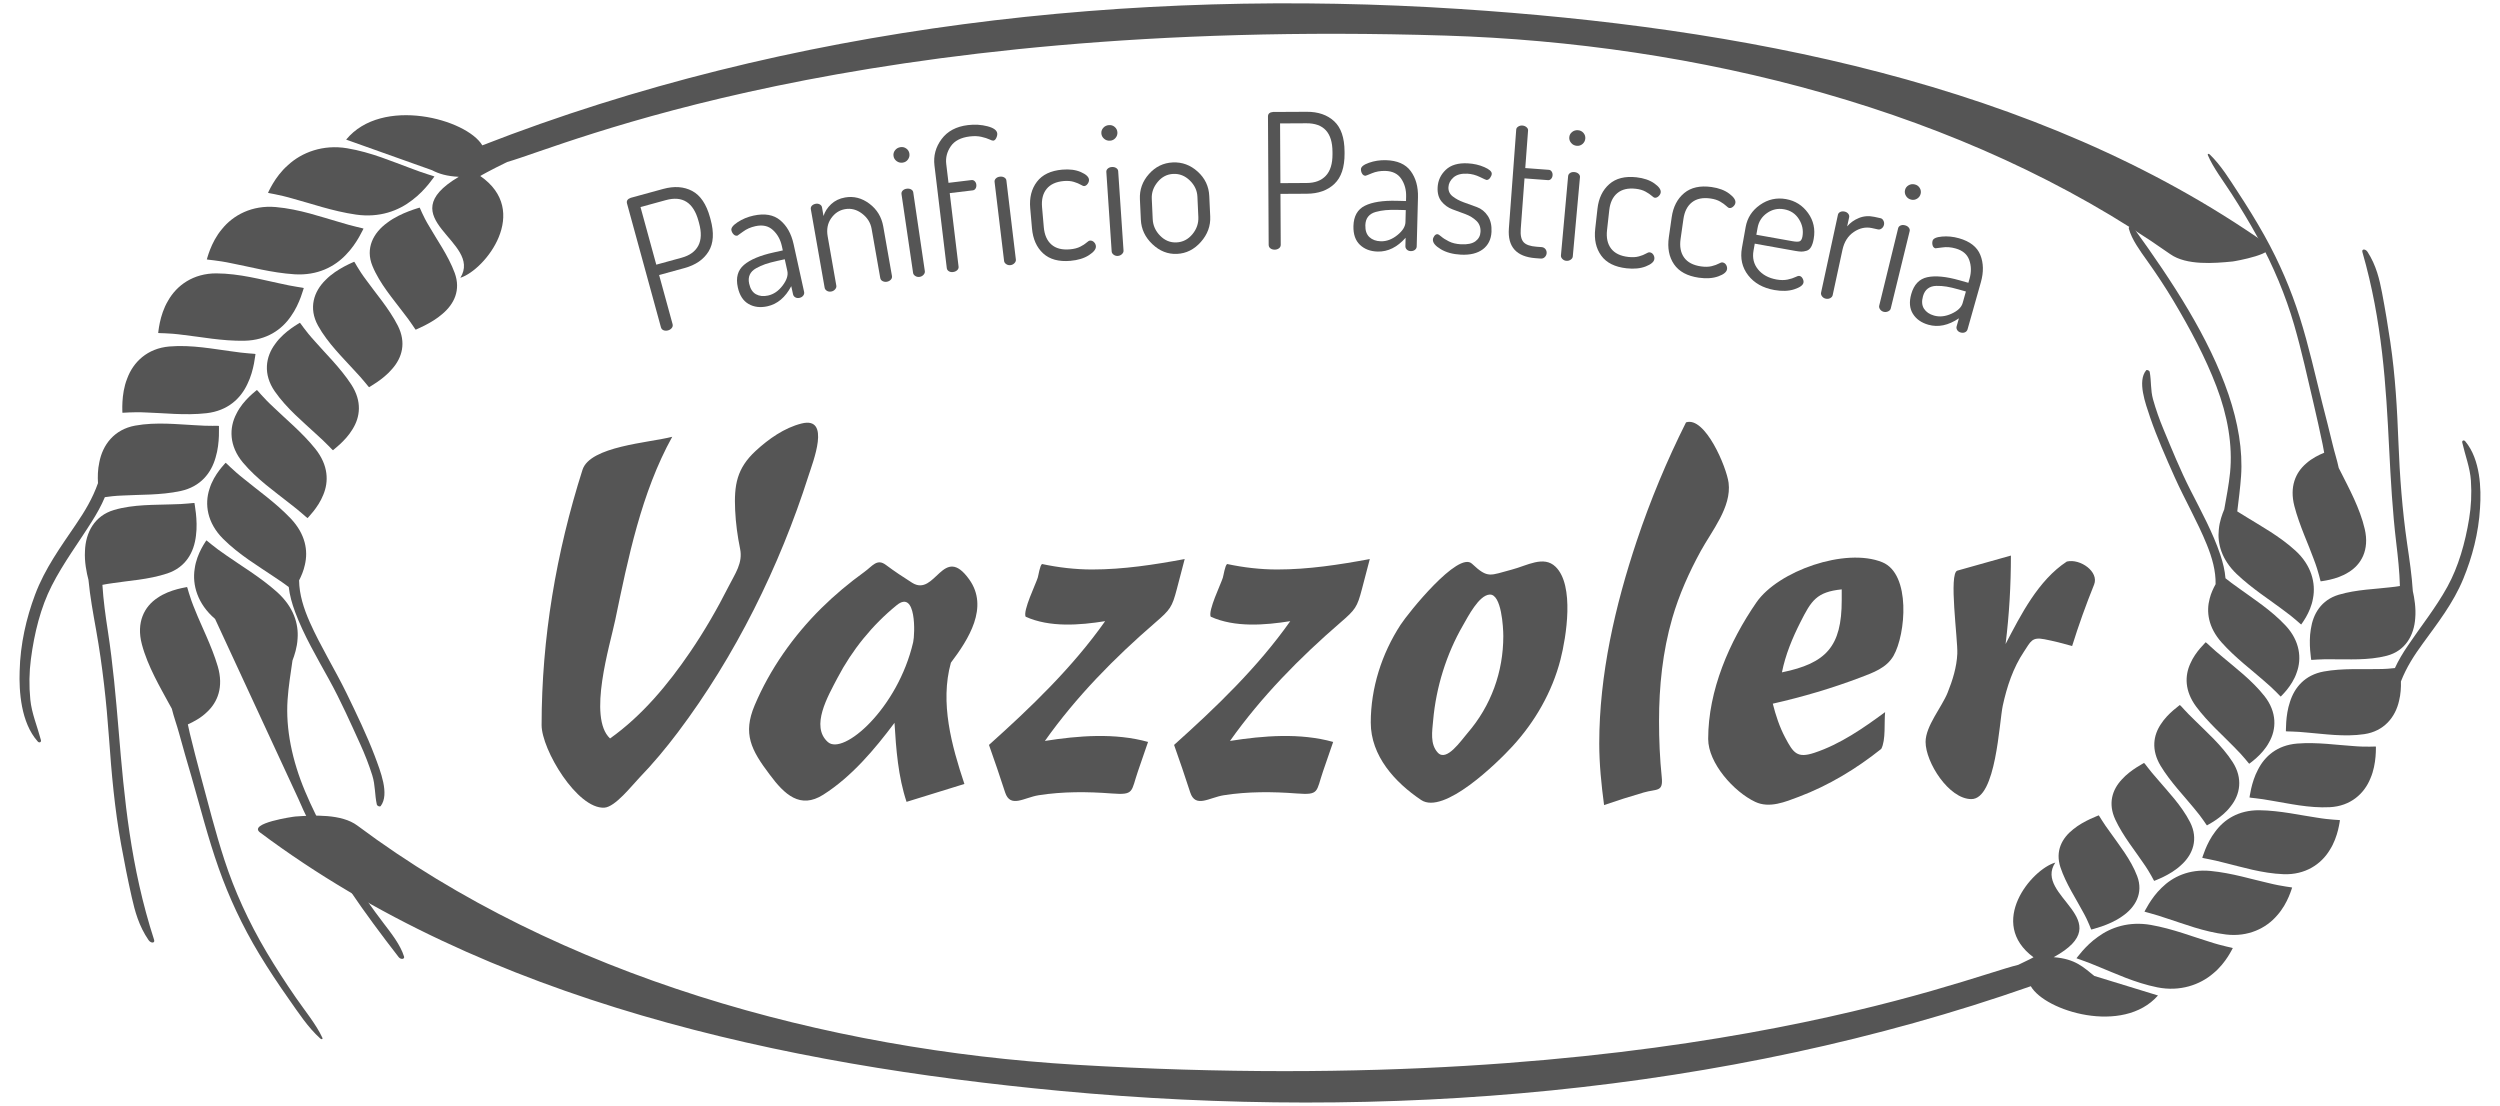
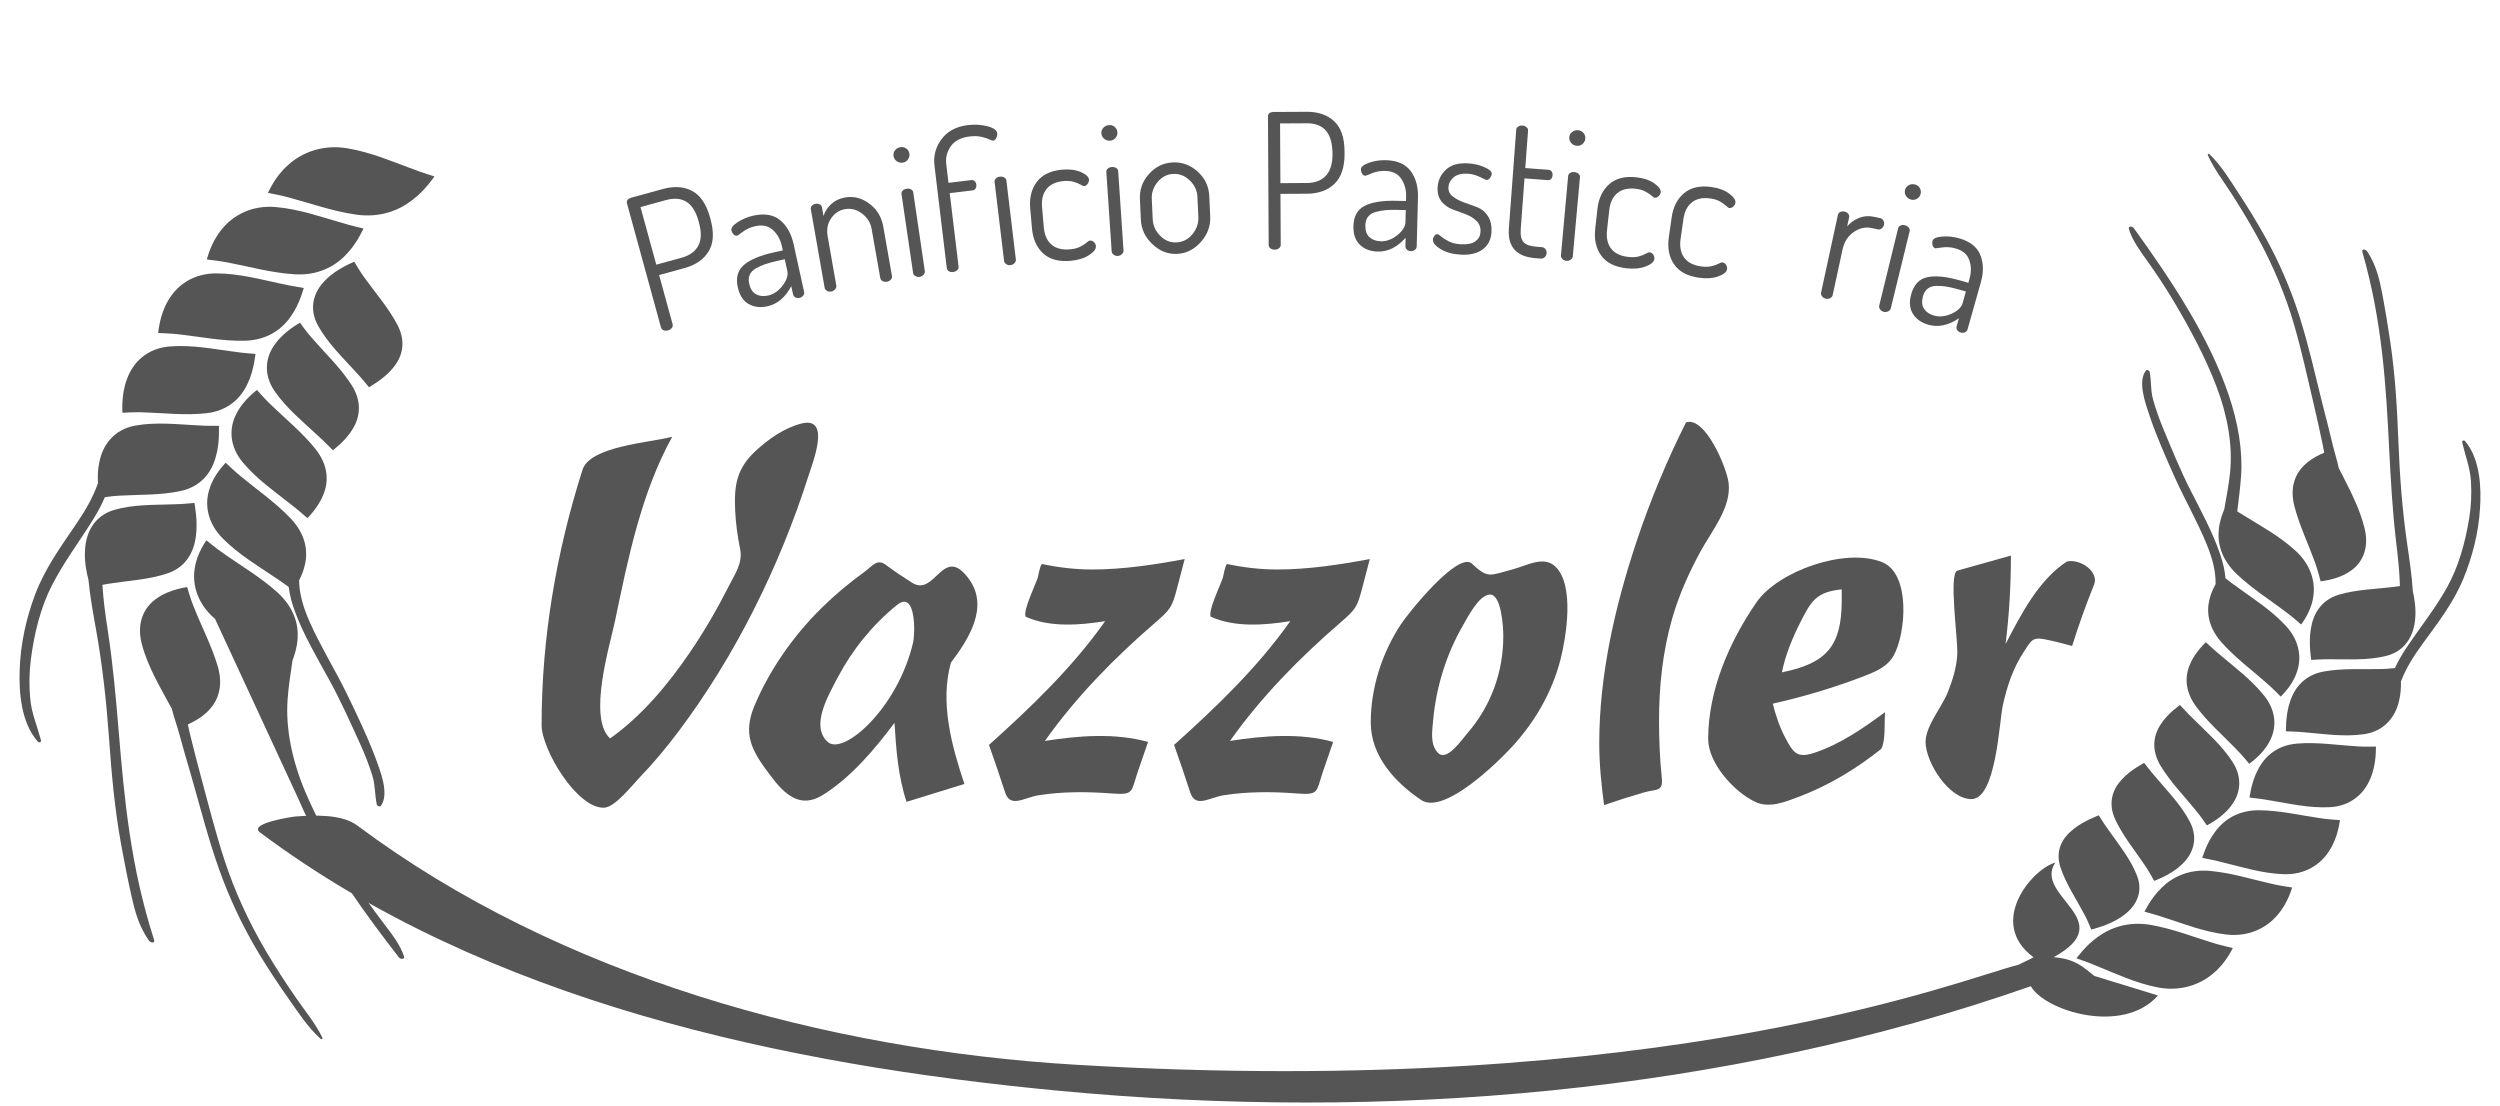
<svg xmlns="http://www.w3.org/2000/svg" width="529" height="234" xml:space="preserve" overflow="hidden">
  <g transform="translate(-375 -243)">
    <path d="M0 0 5.37 1.474C7.062 1.936 8.232 2.781 8.885 4.006 9.537 5.234 9.594 6.832 9.052 8.806L8.926 9.267C7.858 13.163 5.557 14.627 2.028 13.659L-3.339 12.189ZM0.984-13.246-6.191 12.934C-6.347 13.498-6.083 13.902-5.403 14.145L1.459 16.025C3.797 16.666 5.841 16.524 7.592 15.599 9.341 14.672 10.604 12.8 11.377 9.982L11.482 9.596C12.255 6.777 12.119 4.514 11.076 2.808 10.035 1.104 8.332-0.072 5.97-0.719L0.6-2.193 3.447-12.571C3.53-12.879 3.472-13.157 3.273-13.406 3.073-13.651 2.812-13.818 2.49-13.908 2.141-14.004 1.825-13.993 1.539-13.878 1.254-13.767 1.07-13.554 0.984-13.246" fill="#555555" transform="matrix(1 0 0 -1 513.869 299.004)" />
    <path d="M0 0C0.241-1.09 0.722-1.836 1.442-2.235 2.162-2.634 3.014-2.724 3.996-2.507 5.181-2.246 6.207-1.546 7.075-0.401 7.945 0.742 8.28 1.769 8.079 2.678L7.531 5.171 5.946 4.82C4.937 4.597 4.098 4.371 3.423 4.142 2.747 3.91 2.093 3.616 1.459 3.259 0.827 2.903 0.383 2.453 0.133 1.907-0.117 1.362-0.162 0.726 0 0M-2.403-0.775C-2.853 1.268-2.418 2.851-1.096 3.978 0.229 5.101 2.323 5.982 5.193 6.613L7.119 7.041 6.919 7.954C6.609 9.355 5.977 10.49 5.017 11.36 4.061 12.235 2.828 12.502 1.317 12.168 0.309 11.947-0.563 11.562-1.299 11.01-2.036 10.462-2.43 10.181-2.478 10.169-2.78 10.104-3.052 10.192-3.29 10.432-3.527 10.675-3.684 10.964-3.757 11.295-3.865 11.787-3.424 12.361-2.434 13.016-1.442 13.67-0.332 14.132 0.904 14.402 3.27 14.924 5.158 14.598 6.564 13.426 7.971 12.253 8.914 10.576 9.395 8.399L11.625-1.727C11.687-2.012 11.626-2.277 11.442-2.519 11.26-2.764 10.992-2.926 10.641-3.004 10.312-3.076 10.019-3.037 9.763-2.889 9.505-2.744 9.347-2.527 9.283-2.241L8.906-0.527C7.658-2.899 5.978-4.317 3.865-4.783 2.354-5.115 1.024-4.954-0.125-4.294-1.273-3.635-2.032-2.462-2.403-0.775" fill="#555555" transform="matrix(1 0 0 -1 533.523 303.028)" />
    <path d="M0 0-2.921 16.608C-2.97 16.896-2.897 17.145-2.699 17.354-2.5 17.563-2.224 17.7-1.865 17.764-1.562 17.817-1.281 17.771-1.021 17.625-0.756 17.48-0.604 17.275-0.557 17.009L-0.234 15.177C0.048 16.101 0.582 16.933 1.369 17.675 2.154 18.412 3.141 18.889 4.336 19.099 6.165 19.419 7.878 18.978 9.477 17.777 11.076 16.574 12.051 14.964 12.406 12.948L14.242 2.503C14.3 2.192 14.216 1.919 13.993 1.691 13.771 1.462 13.495 1.319 13.165 1.262 12.862 1.209 12.565 1.25 12.28 1.389 11.995 1.527 11.823 1.751 11.767 2.066L9.935 12.486C9.709 13.764 9.039 14.831 7.921 15.683 6.8 16.538 5.595 16.851 4.301 16.622 3.108 16.413 2.134 15.768 1.381 14.698 0.626 13.622 0.381 12.341 0.646 10.851L2.474 0.433C2.522 0.172 2.437-0.085 2.22-0.338 2.001-0.594 1.728-0.748 1.397-0.806 1.041-0.868 0.732-0.816 0.465-0.647 0.201-0.478 0.045-0.262 0 0" fill="#555555" transform="matrix(1 0 0 -1 549.493 303.881)" />
    <path d="M0 0-2.453 16.682C-2.491 16.944-2.411 17.185-2.208 17.404-2.004 17.619-1.724 17.757-1.366 17.809-1.013 17.861-0.696 17.815-0.426 17.666-0.16 17.515-0.004 17.311 0.033 17.048L2.487 0.365C2.524 0.101 2.431-0.153 2.209-0.402 1.985-0.651 1.703-0.796 1.374-0.847 1.043-0.896 0.74-0.832 0.469-0.659 0.194-0.483 0.037-0.265 0 0M-3.476 23.642C-3.856 23.922-4.078 24.287-4.142 24.733-4.21 25.181-4.099 25.587-3.815 25.95-3.531 26.317-3.145 26.532-2.662 26.606-2.201 26.673-1.791 26.572-1.423 26.302-1.058 26.034-0.843 25.675-0.778 25.229-0.712 24.782-0.814 24.371-1.085 23.994-1.358 23.62-1.719 23.399-2.18 23.331-2.664 23.259-3.097 23.364-3.476 23.642" fill="#555555" transform="matrix(1 0 0 -1 568.209 300.742)" />
    <path d="M0 0-2.014 16.741C-2.044 17.006-1.957 17.245-1.747 17.455-1.539 17.668-1.256 17.796-0.897 17.84-0.539 17.881-0.226 17.828 0.037 17.672 0.302 17.515 0.451 17.306 0.485 17.044L2.492 0.302C2.524 0.037 2.425-0.216 2.197-0.457 1.965-0.699 1.683-0.841 1.35-0.881 1.019-0.92 0.716-0.851 0.449-0.668 0.181-0.487 0.031-0.264 0 0M-12.128-1.493-14.735 20.215C-14.98 22.25-14.475 24.11-13.225 25.79-11.974 27.469-10.119 28.457-7.661 28.752-6.2 28.928-4.822 28.843-3.523 28.505-2.222 28.166-1.532 27.669-1.454 27.009-1.419 26.715-1.485 26.396-1.65 26.041-1.815 25.686-2.025 25.493-2.279 25.462-2.434 25.445-2.711 25.532-3.11 25.726-3.51 25.919-4.07 26.099-4.792 26.265-5.515 26.433-6.334 26.461-7.255 26.352-9.15 26.123-10.493 25.425-11.289 24.261-12.084 23.095-12.401 21.852-12.242 20.533L-11.763 16.535-6.886 17.122C-6.632 17.153-6.407 17.07-6.214 16.876-6.021 16.678-5.91 16.447-5.878 16.178-5.837 15.857-5.89 15.576-6.029 15.344-6.17 15.107-6.37 14.973-6.624 14.944L-11.504 14.358-9.632-1.198C-9.597-1.486-9.698-1.74-9.931-1.957-10.165-2.17-10.462-2.299-10.818-2.341-11.151-2.383-11.446-2.323-11.698-2.166-11.95-2.01-12.093-1.785-12.128-1.493" fill="#555555" transform="matrix(1 0 0 -1 587.466 298.223)" />
    <path d="M0 0-0.373 4.249C-0.567 6.472-0.096 8.333 1.043 9.834 2.178 11.335 3.966 12.191 6.406 12.404 7.947 12.54 9.263 12.368 10.351 11.89 11.444 11.41 12.011 10.879 12.063 10.299 12.089 10.008 11.998 9.71 11.79 9.415 11.582 9.115 11.338 8.954 11.058 8.93 10.902 8.915 10.655 9.01 10.315 9.215 9.971 9.42 9.494 9.618 8.886 9.809 8.272 10.003 7.555 10.063 6.733 9.994 5.087 9.849 3.878 9.291 3.093 8.32 2.311 7.352 1.992 6.062 2.133 4.456L2.502 0.23C2.643-1.405 3.186-2.63 4.125-3.45 5.063-4.27 6.364-4.607 8.037-4.458 8.907-4.384 9.634-4.195 10.219-3.898 10.799-3.602 11.24-3.317 11.541-3.044 11.841-2.772 12.08-2.626 12.26-2.61 12.594-2.579 12.882-2.692 13.121-2.934 13.365-3.179 13.499-3.462 13.526-3.779 13.579-4.391 13.093-5.024 12.063-5.688 11.035-6.354 9.723-6.753 8.131-6.893 5.667-7.107 3.745-6.581 2.365-5.316 0.988-4.05 0.198-2.278 0 0" fill="#555555" transform="matrix(1 0 0 -1 593.365 291.301)" />
    <path d="M0 0-1.129 16.827C-1.149 17.089-1.048 17.323-0.827 17.523-0.61 17.724-0.322 17.837 0.039 17.861 0.398 17.887 0.708 17.812 0.967 17.643 1.222 17.475 1.358 17.258 1.377 16.993L2.51 0.168C2.526-0.096 2.411-0.344 2.17-0.574 1.928-0.806 1.638-0.929 1.303-0.951 0.972-0.975 0.672-0.889 0.414-0.692 0.156-0.497 0.019-0.265 0 0M-1.603 23.843C-1.96 24.152-2.153 24.53-2.182 24.986-2.213 25.433-2.072 25.831-1.757 26.172-1.447 26.513-1.047 26.698-0.557 26.73-0.093 26.765 0.309 26.63 0.652 26.333 0.995 26.036 1.181 25.665 1.212 25.213 1.245 24.762 1.109 24.36 0.808 24.004 0.507 23.653 0.13 23.461-0.333 23.432-0.824 23.397-1.248 23.535-1.603 23.843" fill="#555555" transform="matrix(1 0 0 -1 610.229 296.202)" />
    <path d="M0 0C0.063-1.345 0.586-2.518 1.576-3.518 2.563-4.518 3.715-4.988 5.025-4.929 6.366-4.866 7.488-4.291 8.395-3.203 9.296-2.118 9.718-0.9 9.657 0.446L9.459 4.761C9.399 6.055 8.863 7.195 7.85 8.182 6.837 9.166 5.676 9.629 4.359 9.569 3.046 9.508 1.943 8.942 1.052 7.867 0.158 6.796-0.256 5.613-0.197 4.317ZM-2.508-0.126-2.709 4.215C-2.801 6.232-2.164 8.011-0.787 9.552 0.586 11.092 2.266 11.908 4.249 11.998 6.232 12.089 7.991 11.437 9.525 10.046 11.063 8.652 11.875 6.934 11.968 4.89L12.171 0.55C12.26-1.441 11.601-3.235 10.19-4.829 8.778-6.424 7.097-7.266 5.139-7.356 3.206-7.444 1.471-6.761-0.067-5.3-1.604-3.843-2.418-2.116-2.508-0.126" fill="#555555" transform="matrix(1 0 0 -1 618.913 289.367)" />
-     <path d="M0 0 5.568 0.032C7.319 0.04 8.67 0.551 9.618 1.568 10.568 2.583 11.036 4.114 11.023 6.159L11.02 6.637C11.002 10.677 9.16 12.689 5.499 12.667L-0.071 12.637ZM-2.482-13.048-2.63 14.097C-2.635 14.683-2.274 15.004-1.55 15.061L5.563 15.098C7.985 15.113 9.925 14.443 11.376 13.097 12.826 11.751 13.558 9.613 13.573 6.69L13.577 6.292C13.594 3.369 12.876 1.221 11.426-0.156 9.976-1.534 8.027-2.229 5.577-2.241L0.012-2.271 0.071-13.036C0.071-13.354-0.057-13.607-0.314-13.795-0.573-13.981-0.867-14.076-1.201-14.077-1.563-14.08-1.864-13.988-2.112-13.803-2.358-13.621-2.48-13.366-2.482-13.048" fill="#555555" transform="matrix(1 0 0 -1 645.933 281.753)" />
+     <path d="M0 0 5.568 0.032C7.319 0.04 8.67 0.551 9.618 1.568 10.568 2.583 11.036 4.114 11.023 6.159C11.002 10.677 9.16 12.689 5.499 12.667L-0.071 12.637ZM-2.482-13.048-2.63 14.097C-2.635 14.683-2.274 15.004-1.55 15.061L5.563 15.098C7.985 15.113 9.925 14.443 11.376 13.097 12.826 11.751 13.558 9.613 13.573 6.69L13.577 6.292C13.594 3.369 12.876 1.221 11.426-0.156 9.976-1.534 8.027-2.229 5.577-2.241L0.012-2.271 0.071-13.036C0.071-13.354-0.057-13.607-0.314-13.795-0.573-13.981-0.867-14.076-1.201-14.077-1.563-14.08-1.864-13.988-2.112-13.803-2.358-13.621-2.48-13.366-2.482-13.048" fill="#555555" transform="matrix(1 0 0 -1 645.933 281.753)" />
    <path d="M0 0C-0.028-1.117 0.258-1.957 0.863-2.516 1.469-3.077 2.273-3.371 3.279-3.396 4.488-3.427 5.656-2.993 6.773-2.092 7.893-1.19 8.464-0.273 8.488 0.658L8.554 3.206 6.933 3.246C5.9 3.274 5.029 3.257 4.318 3.194 3.607 3.134 2.903 3.005 2.197 2.812 1.501 2.618 0.963 2.286 0.587 1.816 0.213 1.349 0.023 0.743 0 0M-2.52-0.176C-2.466 1.913-1.659 3.346-0.105 4.121 1.449 4.896 3.695 5.246 6.631 5.171L8.604 5.119 8.628 6.057C8.665 7.489 8.324 8.745 7.604 9.818 6.884 10.896 5.749 11.454 4.205 11.493 3.174 11.518 2.233 11.353 1.389 10.998 0.541 10.643 0.088 10.465 0.036 10.468-0.269 10.474-0.511 10.625-0.686 10.918-0.859 11.211-0.94 11.525-0.929 11.864-0.917 12.369-0.351 12.822 0.767 13.217 1.887 13.613 3.077 13.796 4.34 13.764 6.762 13.7 8.516 12.93 9.6 11.454 10.685 9.975 11.196 8.12 11.137 5.89L10.868-4.47C10.863-4.763 10.739-5.006 10.502-5.199 10.265-5.392 9.964-5.484 9.606-5.476 9.269-5.466 8.995-5.359 8.782-5.157 8.568-4.949 8.465-4.701 8.475-4.41L8.519-2.656C6.738-4.656 4.768-5.628 2.602-5.573 1.054-5.532-0.194-5.055-1.153-4.139-2.109-3.223-2.563-1.905-2.52-0.176" fill="#555555" transform="matrix(1 0 0 -1 663.907 290.659)" />
    <path d="M0 0C0.015 0.265 0.118 0.526 0.31 0.783 0.505 1.039 0.719 1.16 0.949 1.148 1.13 1.14 1.406 0.971 1.776 0.646 2.144 0.32 2.684-0.02 3.389-0.377 4.09-0.731 4.946-0.933 5.95-0.988 7.315-1.057 8.332-0.844 9.005-0.349 9.676 0.149 10.031 0.81 10.072 1.634 10.124 2.588 9.837 3.369 9.21 3.972 8.58 4.579 7.809 5.05 6.902 5.388 5.99 5.725 5.07 6.066 4.147 6.408 3.221 6.752 2.45 7.303 1.831 8.066 1.213 8.83 0.936 9.823 0.999 11.043 1.073 12.504 1.646 13.744 2.721 14.767 3.792 15.79 5.347 16.249 7.381 16.142 8.641 16.078 9.81 15.811 10.882 15.342 11.955 14.875 12.478 14.402 12.452 13.923 12.44 13.658 12.32 13.372 12.101 13.064 11.876 12.758 11.623 12.61 11.341 12.623 11.265 12.627 10.795 12.839 9.941 13.256 9.086 13.671 8.206 13.904 7.303 13.952 6.018 14.017 5.038 13.755 4.359 13.165 3.684 12.574 3.327 11.888 3.287 11.11 3.246 10.303 3.546 9.648 4.189 9.146 4.833 8.644 5.609 8.226 6.523 7.894 7.436 7.563 8.363 7.23 9.299 6.889 10.239 6.548 11.011 5.926 11.609 5.031 12.205 4.134 12.469 3.002 12.4 1.634 12.316 0.04 11.702-1.185 10.564-2.046 9.419-2.904 7.871-3.282 5.912-3.181 4.218-3.093 2.797-2.707 1.655-2.021 0.519-1.338-0.033-0.663 0 0" fill="#555555" transform="matrix(1 0 0 -1 678.202 293.705)" />
    <path d="M0 0 1.552 20.919C1.57 21.186 1.716 21.4 1.985 21.568 2.255 21.733 2.546 21.806 2.853 21.78 3.19 21.757 3.476 21.642 3.721 21.439 3.964 21.235 4.077 21.002 4.06 20.737L3.468 12.782 8.443 12.412C8.7 12.394 8.903 12.271 9.054 12.041 9.206 11.812 9.271 11.552 9.245 11.253 9.226 10.958 9.123 10.707 8.941 10.505 8.757 10.299 8.537 10.208 8.28 10.228L3.306 10.598 2.511-0.125C2.413-1.417 2.614-2.334 3.101-2.887 3.587-3.438 4.503-3.763 5.841-3.862L6.917-3.942C7.251-3.968 7.52-4.103 7.722-4.352 7.922-4.604 8.013-4.892 7.989-5.219 7.963-5.549 7.833-5.83 7.596-6.059 7.356-6.291 7.073-6.392 6.74-6.368L5.66-6.288C1.595-5.986-0.29-3.89 0 0" fill="#555555" transform="matrix(1 0 0 -1 694.279 291.345)" />
    <path d="M0 0C-0.306 0.361-0.438 0.767-0.395 1.217-0.357 1.666-0.152 2.036 0.208 2.322 0.574 2.61 0.996 2.732 1.482 2.687 1.948 2.646 2.323 2.45 2.618 2.104 2.908 1.756 3.033 1.361 2.994 0.908 2.952 0.458 2.755 0.083 2.407-0.22 2.056-0.521 1.648-0.65 1.188-0.61 0.698-0.565 0.302-0.363 0 0M-2.16-23.801-0.639-7.009C-0.61-6.742-0.475-6.528-0.228-6.363 0.02-6.199 0.322-6.134 0.683-6.166 1.04-6.198 1.334-6.319 1.563-6.525 1.791-6.736 1.893-6.967 1.867-7.234L0.346-24.028C0.317-24.293 0.172-24.52-0.104-24.707-0.382-24.896-0.687-24.976-1.021-24.946-1.354-24.914-1.635-24.782-1.859-24.548-2.085-24.315-2.185-24.068-2.16-23.801" fill="#555555" transform="matrix(1 0 0 -1 707.455 273.245)" />
    <path d="M0 0 0.474 4.239C0.722 6.457 1.551 8.19 2.964 9.436 4.37 10.683 6.295 11.168 8.729 10.896 10.267 10.723 11.52 10.295 12.494 9.612 13.467 8.929 13.924 8.295 13.859 7.714 13.83 7.423 13.679 7.154 13.417 6.901 13.156 6.649 12.884 6.54 12.603 6.571 12.45 6.588 12.223 6.729 11.932 6.998 11.635 7.263 11.207 7.555 10.648 7.862 10.082 8.174 9.395 8.375 8.573 8.467 6.934 8.652 5.633 8.343 4.677 7.545 3.717 6.749 3.149 5.549 2.97 3.946L2.5-0.268C2.315-1.896 2.603-3.207 3.361-4.194 4.119-5.183 5.335-5.772 6.998-5.958 7.867-6.055 8.62-6.017 9.244-5.841 9.879-5.663 10.367-5.47 10.713-5.261 11.062-5.053 11.324-4.96 11.505-4.98 11.838-5.016 12.097-5.179 12.285-5.466 12.473-5.756 12.549-6.058 12.514-6.375 12.446-6.983 11.843-7.512 10.705-7.958 9.564-8.405 8.196-8.54 6.613-8.361 4.151-8.084 2.369-7.194 1.272-5.68 0.168-4.163-0.256-2.273 0 0" fill="#555555" transform="matrix(1 0 0 -1 712.55 291.411)" />
    <path d="M0 0 0.603 4.222C0.916 6.432 1.8 8.139 3.246 9.343 4.693 10.544 6.629 10.971 9.054 10.627 10.588 10.408 11.83 9.942 12.78 9.227 13.732 8.515 14.169 7.869 14.085 7.291 14.045 6.999 13.891 6.734 13.619 6.489 13.35 6.247 13.076 6.145 12.796 6.187 12.643 6.208 12.424 6.356 12.136 6.633 11.848 6.909 11.432 7.211 10.879 7.537 10.328 7.862 9.644 8.086 8.826 8.2 7.191 8.436 5.885 8.167 4.904 7.401 3.921 6.633 3.315 5.452 3.088 3.855L2.49-0.342C2.255-1.967 2.504-3.285 3.233-4.295 3.961-5.307 5.153-5.93 6.814-6.17 7.68-6.291 8.432-6.275 9.066-6.118 9.701-5.958 10.194-5.781 10.549-5.584 10.902-5.388 11.169-5.3 11.347-5.327 11.678-5.374 11.938-5.544 12.116-5.837 12.294-6.131 12.36-6.436 12.317-6.753 12.229-7.359 11.611-7.867 10.457-8.279 9.303-8.692 7.937-8.783 6.354-8.56 3.906-8.208 2.153-7.262 1.097-5.713 0.04-4.167-0.324-2.263 0 0" fill="#555555" transform="matrix(1 0 0 -1 728.125 293.202)" />
-     <path d="M0 0 7.614-1.359C8.377-1.497 8.897-1.505 9.18-1.381 9.464-1.256 9.657-0.92 9.757-0.377 9.988 0.927 9.738 2.149 9.014 3.297 8.292 4.448 7.246 5.143 5.876 5.388 4.556 5.625 3.35 5.358 2.254 4.588 1.164 3.819 0.498 2.78 0.268 1.482ZM-3.048-2.776-2.262 1.622C-1.912 3.583-0.897 5.147 0.779 6.32 2.455 7.492 4.295 7.899 6.3 7.54 8.228 7.195 9.773 6.216 10.94 4.603 12.104 2.99 12.502 1.161 12.137-0.883 12.008-1.612 11.82-2.185 11.575-2.6 11.333-3.014 11.011-3.279 10.61-3.394 10.207-3.515 9.851-3.57 9.538-3.568 9.226-3.564 8.799-3.516 8.268-3.423L-0.334-1.883-0.592-3.337C-0.872-4.881-0.554-6.211 0.359-7.332 1.272-8.455 2.578-9.167 4.279-9.473 5.139-9.626 5.918-9.629 6.613-9.485 7.306-9.339 7.849-9.163 8.236-8.965 8.628-8.764 8.925-8.68 9.127-8.717 9.405-8.768 9.629-8.951 9.795-9.261 9.962-9.576 10.022-9.863 9.975-10.124 9.879-10.675 9.23-11.145 8.033-11.541 6.837-11.932 5.424-11.984 3.804-11.695 1.393-11.264-0.45-10.225-1.73-8.577-3.004-6.934-3.446-4.998-3.048-2.776" fill="#555555" transform="matrix(1 0 0 -1 746.641 292.672)" />
    <path d="M0 0 3.567 16.482C3.62 16.74 3.783 16.936 4.046 17.069 4.311 17.201 4.623 17.23 4.973 17.155 5.302 17.084 5.561 16.932 5.746 16.699 5.932 16.466 5.998 16.217 5.941 15.953L5.521 14.02C6.166 14.788 6.993 15.381 8.005 15.795 9.016 16.209 10.102 16.29 11.263 16.04L12.585 15.752C12.838 15.7 13.037 15.531 13.187 15.249 13.34 14.969 13.378 14.671 13.312 14.354 13.24 14.035 13.079 13.778 12.828 13.587 12.573 13.394 12.324 13.324 12.071 13.376L10.747 13.663C9.439 13.945 8.164 13.672 6.931 12.84 5.696 12.008 4.897 10.753 4.528 9.067L2.455-0.534C2.399-0.792 2.227-1.001 1.945-1.158 1.662-1.311 1.341-1.353 0.988-1.276 0.66-1.204 0.401-1.04 0.205-0.779 0.013-0.521-0.055-0.258 0 0" fill="#555555" transform="matrix(1 0 0 -1 760.338 304.923)" />
    <path d="M0 0C-0.246 0.402-0.313 0.823-0.209 1.264-0.101 1.702 0.152 2.036 0.555 2.267 0.959 2.498 1.393 2.555 1.868 2.439 2.319 2.329 2.663 2.08 2.903 1.694 3.138 1.307 3.203 0.895 3.096 0.457 2.99 0.019 2.744-0.325 2.35-0.571 1.956-0.819 1.534-0.885 1.085-0.776 0.607-0.659 0.248-0.401 0 0M-5.673-23.215-1.667-6.834C-1.603-6.576-1.441-6.384-1.17-6.256-0.9-6.134-0.588-6.111-0.244-6.199 0.111-6.284 0.385-6.445 0.575-6.682 0.77-6.925 0.836-7.172 0.775-7.431L-3.23-23.81C-3.294-24.07-3.471-24.269-3.776-24.416-4.076-24.564-4.39-24.593-4.716-24.516-5.039-24.434-5.296-24.264-5.484-23.997-5.673-23.734-5.736-23.473-5.673-23.215" fill="#555555" transform="matrix(1 0 0 -1 778.312 284.466)" />
    <path d="M0 0C-0.306-1.076-0.233-1.957 0.213-2.65 0.663-3.342 1.366-3.827 2.337-4.099 3.502-4.428 4.739-4.297 6.046-3.7 7.351-3.104 8.131-2.358 8.388-1.461L9.079 0.995 7.517 1.437C6.525 1.718 5.68 1.915 4.973 2.032 4.269 2.148 3.556 2.197 2.827 2.184 2.096 2.165 1.495 1.979 1.02 1.618 0.538 1.256 0.198 0.715 0 0M-2.484 0.453C-1.915 2.467-0.782 3.656 0.915 4.021 2.612 4.388 4.874 4.171 7.702 3.373L9.601 2.835 9.858 3.74C10.248 5.118 10.225 6.416 9.793 7.637 9.361 8.859 8.404 9.68 6.911 10.1 5.922 10.38 4.969 10.453 4.064 10.315 3.153 10.181 2.676 10.12 2.623 10.134 2.325 10.217 2.129 10.424 2.036 10.749 1.94 11.073 1.939 11.402 2.03 11.729 2.169 12.216 2.827 12.511 4.01 12.618 5.189 12.727 6.39 12.607 7.608 12.265 9.939 11.605 11.448 10.427 12.131 8.728 12.815 7.027 12.854 5.106 12.246 2.958L9.428-7.018C9.347-7.299 9.17-7.501 8.895-7.633 8.616-7.761 8.299-7.776 7.954-7.677 7.629-7.585 7.393-7.413 7.238-7.163 7.078-6.91 7.041-6.645 7.121-6.364L7.6-4.677C5.378-6.178 3.23-6.631 1.144-6.041-0.346-5.621-1.438-4.848-2.137-3.725-2.839-2.602-2.957-1.209-2.484 0.453" fill="#555555" transform="matrix(1 0 0 -1 781.906 305.676)" />
    <path d="M0 0C0 18.366 3.09 36.516 8.652 54.003 10.24 59 22.721 59.719 27.643 60.994 21.106 49.203 18.299 35.299 15.578 22.22 14.485 16.972 9.701 1.582 14.485-2.841 21.271 1.98 26.758 8.59 31.415 15.422 34.447 19.869 37.147 24.538 39.574 29.334 40.936 32.034 42.619 34.275 42.002 37.291 41.452 39.984 41.08 42.716 40.954 45.462 40.71 50.781 41.294 54.311 45.314 58.024 48.03 60.53 51.371 62.898 55.016 63.805 61.275 65.364 57.402 55.65 56.474 52.737 50.371 33.579 40.967 14.546 28.847-1.523 26.302-4.897 23.592-8.148 20.657-11.188 19.109-12.791 15.574-17.359 13.269-17.486 7.54-17.796 0-5.205 0 0 0 0.314 4.185-9.256 0 0" fill="#555555" transform="matrix(1 0 0 -1 489.603 396.417)" />
    <path d="M0 0C0.397 1.706 0.696 11.228-3.474 7.842-8.633 3.653-12.934-1.664-16.011-7.547-18.053-11.45-21.777-17.811-18.049-21.122-14.775-24.031-3.265-14.053 0 0M-3.949-17.06C-8.163-22.68-13.036-28.478-19.04-32.277-23.893-35.351-27.217-32.255-30.369-27.993-34.306-22.791-36.074-19.356-33.545-13.361-30.302-5.679-25.332 1.357-19.418 7.211-16.595 10.004-13.534 12.553-10.315 14.882-8.596 16.121-7.66 17.765-5.785 16.367-3.986 15.025-2.118 13.778-0.218 12.581 4.728 9.468 6.332 21.031 11.871 13.277 16.056 7.416 11.741 0.631 7.986-4.332 5.631-12.82 8.138-21.865 10.842-29.992 6.761-31.258 2.683-32.519-1.399-33.779-3.173-28.429-3.615-22.652-3.949-17.06-3.949-17.06-3.542-23.893-3.949-17.06" fill="#555555" transform="matrix(1 0 0 -1 568.225 378.894)" />
    <path d="M0 0C8.874 7.949 17.689 16.411 24.582 26.187 19.201 25.331 12.854 24.819 7.754 27.133 7.16 28.424 9.891 34.004 10.321 35.392 10.481 35.902 10.766 37.933 11.221 38.281 14.707 37.54 18.267 37.122 21.83 37.122 28.409 37.122 34.962 38.131 41.414 39.331 40.858 37.206 40.301 35.082 39.746 32.956 38.746 29.146 38.367 28.631 35.193 25.888 26.545 18.427 18.45 10.183 11.832 0.844 18.88 1.959 26.706 2.584 33.661 0.632 32.952-1.431 32.239-3.495 31.531-5.556 30.02-9.941 30.804-10.641 25.951-10.272 20.806-9.879 15.634-9.847 10.521-10.646 7.447-11.128 4.524-13.442 3.418-10.051 2.318-6.685 1.192-3.331 0 0 11.627 10.412 1.429-3.997 0 0" fill="#555555" transform="matrix(1 0 0 -1 584.266 400.626)" />
    <path d="M0 0C8.875 7.949 17.689 16.411 24.585 26.187 19.201 25.332 12.855 24.817 7.752 27.133 7.16 28.424 9.893 34.004 10.321 35.392 10.481 35.902 10.766 37.933 11.22 38.281 14.706 37.54 18.263 37.122 21.83 37.122 28.406 37.122 34.959 38.131 41.414 39.331 40.86 37.206 40.304 35.082 39.746 32.956 38.747 29.144 38.372 28.631 35.193 25.888 26.547 18.427 18.451 10.183 11.832 0.844 18.88 1.959 26.707 2.584 33.663 0.632 32.95-1.431 32.238-3.495 31.531-5.556 30.018-9.943 30.804-10.641 25.954-10.272 20.805-9.879 15.635-9.847 10.524-10.646 7.447-11.128 4.526-13.442 3.416-10.051 2.319-6.685 1.192-3.331 0 0 11.629 10.412 1.429-3.997 0 0" fill="#555555" transform="matrix(1 0 0 -1 623.434 400.626)" />
    <path d="M0 0C0 1.781-0.374 8.959-2.905 8.786-5.194 8.626-7.483 4.09-8.54 2.259-12.046-3.804-14.232-10.837-14.843-17.811-15.053-20.161-15.531-22.849-13.868-24.658-12.016-26.671-8.985-22.159-7.559-20.507-2.592-14.758 0-7.583 0 0 0 3.685 0-10.301 0 0M-28.047-18.297C-28.047-10.974-25.726-3.751-21.753 2.371-20.114 4.901-9.538 18.056-6.636 15.319-3.195 12.076-2.816 12.87 1.801 14.068 5.026 14.907 8.54 17.114 11.056 14.672 15.1 10.749 13.332-0.177 12.093-4.99 10.336-11.825 6.717-18.104 1.969-23.29-1.327-26.888-12.61-37.893-17.391-34.68-22.931-30.957-28.047-25.36-28.047-18.297-28.047-5.149-28.047-24.713-28.047-18.297" fill="#555555" transform="matrix(1 0 0 -1 693.1 377.596)" />
    <path d="M0 0C0 14.535 3.353 29.124 7.934 42.844 10.803 51.441 14.301 59.833 18.36 67.934 22.404 69.277 26.954 58.437 27.37 55.137 28.017 50.013 23.815 44.977 21.471 40.702 18.997 36.176 16.895 31.475 15.454 26.51 13.412 19.444 12.651 12.069 12.651 4.732 12.651 0.764 12.819-3.203 13.226-7.156 13.557-10.355 12.18-9.573 9.42-10.376 6.6-11.195 3.799-12.084 1.02-13.041 0.446-8.718 0-4.364 0 0 0 17.247 0-4.103 0 0" fill="#555555" transform="matrix(1 0 0 -1 713.401 400.31)" />
    <path d="M0 0 0 2.313C-5.311 1.768-6.427-0.037-8.748-4.644-10.448-8.01-11.915-11.538-12.649-15.246-3.273-13.334 0-9.779 0 0 0 0.213 0-11.673 0 0M-28.257-29.34C-28.257-19.077-23.791-8.769-18.054-0.45-13.457 6.215 0.804 11.227 8.581 8.057 14.676 5.573 13.566-7.194 10.963-11.738 9.481-14.326 6.641-15.306 4.009-16.31-2.046-18.612-8.272-20.443-14.586-21.873-13.965-24.332-13.168-26.775-11.975-29.028-10.228-32.329-9.433-33.479-5.772-32.263-0.29-30.441 4.567-27.055 9.182-23.66 8.961-25.769 9.357-29.61 8.364-31.442 3.113-35.637-2.756-39.188-9.056-41.566-11.95-42.658-15.289-44.069-18.29-42.658-22.816-40.53-28.257-34.452-28.257-29.34-28.257-20.611-28.257-29.867-28.257-29.34" fill="#555555" transform="matrix(1 0 0 -1 764.708 370.024)" />
    <path d="M0 0C0-6.295-0.349-12.458-1.126-18.72 2.105-12.52 5.796-5.219 11.831-1.265 14.712-0.595 18.677-3.456 17.606-6.131 15.884-10.404 14.324-14.74 12.955-19.139 11.018-18.58 9.063-18.091 7.089-17.707 4.415-17.182 4.193-18.186 2.765-20.322 0.457-23.77-0.845-27.727-1.722-31.755-2.488-35.266-3.125-51.532-8.364-51.532-13.141-51.532-18.056-43.74-18.056-39.434-18.056-36.075-14.63-32.08-13.4-29.028-12.341-26.396-11.47-23.624-11.344-20.773-11.208-17.744-13.204-3.713-11.326-3.186-7.551-2.124-3.776-1.061 0 0 0-1.367 0 0 0 0" fill="#555555" transform="matrix(1 0 0 -1 800.509 360.557)" />
    <path d="M0 0C1.94-3.022 3.777-6.053 5.439-9.091 8.867-15.333 11.434-21.548 13.219-27.689 14.845-33.311 16.035-38.83 17.334-44.334 18.013-47.235 18.653-50.123 19.254-52.999 19.378-53.573 19.482-54.168 19.584-54.777 18.511-55.211 16.986-55.946 15.764-57.055 13.523-58.972 12.219-61.964 13.278-66.074 14.345-70.188 16.335-74.355 17.373-77.288 18.519-80.264 18.748-81.96 18.853-81.999 18.748-81.953 22.187-81.725 24.75-80.056 27.418-78.445 29.194-75.343 28.168-70.932 27.16-66.526 24.749-62.159 23.245-59.141 23.035-58.736 22.838-58.352 22.661-57.997 22.322-56.352 21.748-54.645 21.383-53.068 20.7-50.167 19.928-47.238 19.185-44.314 17.66-38.287 16.357-32.242 14.401-26.078 12.593-20.355 10.147-14.569 6.915-8.781 5.201-5.721 3.319-2.675 1.326 0.361-0.375 2.953-2.237 6.035-4.607 8.317-4.885 8.585-5.151 8.476-5.027 8.179-3.914 5.527-1.658 2.591 0 0" fill="#555555" transform="matrix(1 0 0 -1 847.214 284.022)" />
    <g>
      <path d="M0 0C0.338-6.609 0.699-13.221 1.495-19.861 1.867-22.93 2.188-25.991 2.274-29.013 1.672-29.113 0.971-29.216 0.141-29.292-2.691-29.655-6.93-29.739-10.669-30.855-14.399-31.981-16.101-34.917-16.578-38.136-17.116-41.256-16.445-44.711-16.51-44.622-16.443-44.712-14.813-44.447-11.782-44.518-8.814-44.482-4.427-44.796-0.507-43.771 3.412-42.752 5.271-39.464 5.515-35.824 5.704-33.716 5.331-31.51 5.004-30.086 4.798-26.778 4.297-23.437 3.807-20.087 2.765-12.888 2.237-5.731 1.96 1.393 1.692 8.331 1.315 15.362 0.24 22.633-0.272 26.081-0.835 29.527-1.507 33.04-2.045 35.834-2.713 38.786-4.569 41.681-5.01 42.366-5.873 42.357-5.663 41.643-1.442 26.989-0.668 13.302 0 0" fill="#555555" transform="matrix(1 0 0 -1 880.548 337.988)" />
      <path d="M0 0C-0.3 0.361-0.739 0.165-0.64-0.253-0.023-2.973 1.016-5.615 1.192-8.32 1.377-11.115 1.238-13.806 0.815-16.366-0.029-21.533-1.457-26.545-3.789-30.771-6.248-35.242-9.399-39.138-12.204-43.31-13.224-44.828-14.136-46.322-14.891-47.976-15.68-48.07-16.916-48.191-18.592-48.189-21.561-48.278-25.939-47.97-29.949-48.705-33.954-49.441-36.136-52.091-37.093-55.121-38.099-58.06-37.91-61.43-37.968-61.335-37.91-61.432-36.195-61.323-33.077-61.66-30.021-61.9-25.549-62.585-21.367-61.958-17.178-61.335-14.784-58.358-14.012-54.903-13.661-53.505-13.582-52.031-13.619-50.797L-13.611-50.788C-12.442-47.789-10.827-45.297-8.977-42.764-5.853-38.459-2.538-34.242-0.422-29.092 1.442-24.577 2.827-19.43 3.124-14.053 3.39-10.107 3.226-3.87 0 0" fill="#555555" transform="matrix(1 0 0 -1 896.654 336.387)" />
    </g>
    <path d="M0 0C-4.629 0.808-8.444-0.491-11.213-2.516-13.973-4.444-15.751-7.125-15.758-7.029-15.754-7.125-13.879-7.628-10.795-8.959-7.713-10.187-3.408-12.253 1.359-13.205 6.126-14.162 10.365-12.675 13.159-10.273 15.984-7.975 17.313-4.801 17.326-4.908 17.313-4.805 15.387-4.558 12.205-3.507 9.04-2.556 4.628-0.814 0 0" fill="#555555" transform="matrix(1 0 0 -1 830.138 438.717)" />
    <path d="M0 0C-4.539 0.429-7.989-1.242-10.325-3.56-12.661-5.781-13.943-8.686-13.961-8.588-13.949-8.684-12.085-9.043-8.945-10.139-5.814-11.132-1.397-12.886 3.294-13.449 7.979-14.012 11.805-12.119 14.112-9.405 16.462-6.801 17.267-3.422 17.291-3.532 17.261-3.426 15.386-3.341 12.192-2.54 9.018-1.84 4.539-0.43 0 0" fill="#555555" transform="matrix(1 0 0 -1 842.73 427.29)" />
    <path d="M0 0C-4.41 0.035-7.463-1.976-9.348-4.564-11.257-7.051-12.041-10.143-12.075-10.051-12.046-10.146-10.213-10.351-7.041-11.201-3.912-11.955 0.578-13.365 5.143-13.533 9.718-13.703 13.091-11.424 14.897-8.436 16.768-5.552 17.038-2.01 17.077-2.116 17.034-2.017 15.221-2.085 12.041-1.542 8.909-1.102 4.411-0.051 0 0" fill="#555555" transform="matrix(1 0 0 -1 853.063 414.447)" />
    <path d="M0 0C-3.074 0.176-7.535 0.861-11.767 0.519-16.004 0.174-18.628-2.176-20.059-4.997-21.523-7.724-21.82-10.967-21.862-10.879-21.822-10.974-20.033-11.02-16.869-11.619-13.763-12.117-9.259-13.175-4.857-12.944-0.457-12.72 2.441-10.076 3.737-6.842 5.107-3.708 4.849-0.032 4.906-0.142 4.845-0.035 3.126-0.277 0 0" fill="#555555" transform="matrix(1 0 0 -1 872.847 400.857)" />
    <path d="M0 0C1.975-2.769 3.816-5.556 5.511-8.391 9.079-14.37 12.31-20.442 14.638-26.542 17.034-32.788 18.099-39.074 17.531-44.796 17.263-47.454 16.748-50.011 16.298-52.581 15.877-53.574 15.294-55.137 15.146-56.866 14.823-59.8 15.722-63.187 18.92-66.255 22.131-69.314 26.048-71.815 28.597-73.744 31.244-75.648 32.496-76.97 32.596-76.94 32.496-76.977 34.561-74.542 35.081-71.4 35.697-68.225 34.753-64.406 31.367-61.322 27.984-58.23 23.854-55.995 21.119-54.289 20.319-53.818 19.633-53.388 19.053-53.015 19.352-50.547 19.675-48.084 19.857-45.563 20.239-40.102 19.211-34.178 17.205-28.282 13.132-16.321 5.42-4.502-2.808 6.877-3.214 7.432-4.044 7.355-3.886 6.796-3.243 4.476-1.575 2.212 0 0" fill="#555555" transform="matrix(1 0 0 -1 829.353 298.199)" />
    <path d="M0 0C-0.107-0.027 2.375 2.114 3.357 5.074 4.462 8.046 4.041 11.782 1.005 15.024-2.029 18.277-5.953 20.781-8.52 22.658-9.984 23.669-11.04 24.493-11.71 25.027-11.842 26.673-12.24 28.304-12.804 29.999-14.366 34.671-16.852 39.207-19.139 43.706-21.299 47.958-23.063 52.317-24.834 56.57-25.711 58.672-26.448 60.773-27.039 62.88-27.599 64.91-27.378 66.694-27.744 68.685-27.804 68.991-28.336 69.232-28.511 69.015-30.37 66.712-28.688 62.137-27.655 59.061-26.233 54.92-24.323 50.59-22.464 46.425-20.347 41.699-17.625 37.001-15.663 32.157-14.511 29.32-13.752 26.579-13.8 23.789L-13.8 23.777C-14.266 22.937-14.766 21.889-15.052 20.744-15.804 17.972-15.385 14.662-12.526 11.445-9.666 8.228-5.995 5.487-3.656 3.41-1.209 1.357-0.104-0.027 0 0" fill="#555555" transform="matrix(1 0 0 -1 857.623 390.39)" />
    <path d="M0 0C1.383-2.431 1.739-3.88 1.864-3.898 1.735-3.881 5.589-3.078 8.331-1.126 11.196 0.798 12.898 3.821 11.568 7.371 10.243 10.927 7.56 14.21 5.946 16.538 4.198 18.873 3.508 20.268 3.396 20.276 3.512 20.264 0.28 19.185-1.989 17.315-4.364 15.442-5.822 12.727-4.68 9.26-3.527 5.793-1.261 2.409 0 0" fill="#555555" transform="matrix(1 0 0 -1 815.674 435.8)" />
    <path d="M0 0C1.684-2.377 2.246-3.829 2.366-3.841 2.242-3.839 5.798-2.674 8.118-0.429 10.568 1.796 11.737 5.049 9.941 8.581 8.146 12.119 5.083 15.253 3.19 17.506 1.181 19.755 0.31 21.123 0.2 21.125 0.31 21.122-2.618 19.733-4.506 17.611-6.5 15.478-7.484 12.566-5.87 9.106-4.251 5.64-1.57 2.361 0 0" fill="#555555" transform="matrix(1 0 0 -1 828.478 425.555)" />
    <path d="M0 0C-2.258 2.137-3.283 3.474-3.396 3.466-3.289 3.471-5.893 1.779-7.391-0.573-8.989-2.937-9.5-6.018-7.443-9.433-5.376-12.844-2.327-15.982-0.475-18.274 1.489-20.571 2.249-22.014 2.363-22.01 2.245-22.019 5.471-20.512 7.352-18.004 9.375-15.507 10.014-12.062 7.768-8.584 5.531-5.109 2.141-2.145 0 0" fill="#555555" transform="matrix(1 0 0 -1 839.643 395.641)" />
    <g>
      <path d="M0 0C-0.115-0.019 2.751 1.811 4.193 4.56 5.756 7.308 5.87 10.915 3.219 14.296 0.563 17.677-3.116 20.423-5.484 22.444-7.957 24.444-9.132 25.73-9.241 25.71-9.138 25.725-11.392 23.756-12.482 21.206-13.671 18.619-13.711 15.406-11.239 12.072-8.761 8.742-5.379 5.789-3.27 3.59-1.048 1.405-0.115-0.017 0 0" fill="#555555" transform="matrix(1 0 0 -1 850.958 404.606)" />
      <path d="M0 0C14.22 7.806-4.411 12.922 0.344 20.021-4.729 18.56-14.092 7.243-4.27-0.021-4.245-0.028-5.447-0.659-7.504-1.623-18.897-4.359-81.637-30.252-206.985-22.756-259.531-19.612-316.067-4.185-358.934 27.844-362.29 30.355-368.155 30.044-372.067 29.767-372.485 29.736-382.161 28.348-379.527 26.381-331.59-9.435-268.543-22.811-210.144-28.3-141.755-34.725-69.935-28.967-4.842-6.141-1.817-11.429 14.692-16.492 22.07-8.104L8.597-3.968C6.298-2.162 4.677-0.373 0 0" fill="#555555" transform="matrix(1 0 0 -1 809.56 445.54)" />
    </g>
    <path d="M0 0C-2.173 3.158-4.235 6.33-6.122 9.509-9.998 16.048-12.95 22.587-15.069 29.075-17.002 35.017-18.463 40.862-20.038 46.688-20.869 49.756-21.646 52.817-22.393 55.867-22.545 56.473-22.673 57.105-22.805 57.747-21.68 58.252-20.074 59.086-18.808 60.314-16.488 62.436-15.201 65.67-16.474 70.022-17.759 74.371-20.025 78.746-21.235 81.843-22.562 84.975-22.865 86.776-22.985 86.818-22.862 86.771-26.522 86.406-29.202 84.537-31.99 82.722-33.776 79.352-32.531 74.684-31.298 70.016-28.571 65.444-26.866 62.275-26.626 61.853-26.401 61.448-26.2 61.078-25.778 59.333-25.108 57.531-24.66 55.867-23.837 52.789-22.909 49.693-22.014 46.6-20.177 40.228-18.575 33.822-16.277 27.316-14.145 21.275-11.336 15.186-7.685 9.127-5.748 5.921-3.635 2.739-1.399-0.429 0.507-3.138 2.596-6.359 5.207-8.712 5.512-8.989 5.793-8.859 5.652-8.548 4.371-5.757 1.86-2.705 0 0" fill="#555555" transform="matrix(1 0 0 -1 437.554 454.03)" />
    <g>
      <path d="M0 0C-0.59 7.035-1.208 14.077-2.29 21.133-2.795 24.396-3.241 27.65-3.439 30.871-2.803 30.996-2.053 31.132-1.176 31.244 1.836 31.729 6.358 31.966 10.301 33.29 14.244 34.613 15.953 37.807 16.354 41.258 16.815 44.604 15.976 48.269 16.053 48.173 15.979 48.271 14.248 47.933 11.01 47.898 7.85 47.761 3.159 47.942-0.987 46.713-5.135 45.487-7.005 41.912-7.128 38.022-7.264 35.765-6.786 33.426-6.388 31.922-6.053 28.398-5.402 24.849-4.765 21.291-3.404 13.651-2.584 6.034-2.041-1.555-1.513-8.946-0.867-16.439 0.537-24.152 1.204-27.818 1.925-31.473 2.764-35.194 3.435-38.156 4.253-41.282 6.331-44.305 6.828-45.021 7.745-44.98 7.496-44.228 2.482-28.739 1.177-14.171 0 0" fill="#555555" transform="matrix(1 0 0 -1 400.108 397.626)" />
      <path d="M0 0C2.472 4.854 5.693 9.12 8.54 13.672 9.574 15.325 10.494 16.952 11.243 18.744 12.084 18.868 13.397 19.041 15.186 19.097 18.35 19.298 23.031 19.123 27.282 20.045 31.528 20.971 33.76 23.875 34.679 27.147 35.648 30.311 35.326 33.902 35.392 33.804 35.327 33.904 33.5 33.728 30.166 33.977 26.898 34.125 22.106 34.7 17.663 33.884 13.22 33.075 10.767 29.816 10.067 26.1 9.735 24.598 9.705 23.023 9.789 21.71L9.782 21.694C8.636 18.454 6.997 15.74 5.118 12.979 1.933 8.272-1.45 3.659-3.531-1.907-5.362-6.792-6.656-12.329-6.789-18.073-6.933-22.294-6.544-28.94-2.962-32.957-2.634-33.328-2.17-33.106-2.287-32.663-3.046-29.78-4.242-27.003-4.528-24.122-4.821-21.15-4.769-18.274-4.406-15.524-3.684-9.983-2.337-4.587 0 0" fill="#555555" transform="matrix(1 0 0 -1 385.946 366.942)" />
    </g>
    <path d="M0 0C4.964-0.702 8.989 0.818 11.874 3.077 14.754 5.231 16.555 8.147 16.566 8.047 16.56 8.151 14.538 8.624 11.203 9.934 7.871 11.135 3.209 13.193-1.912 14.041-7.026 14.893-11.502 13.161-14.394 10.5-17.329 7.95-18.639 4.518-18.653 4.629-18.636 4.52-16.574 4.326-13.143 3.314-9.734 2.411-4.965 0.707 0 0" fill="#555555" transform="matrix(1 0 0 -1 450.361 288.413)" />
    <path d="M0 0C4.858-0.298 8.477 1.602 10.889 4.155 13.305 6.609 14.567 9.751 14.597 9.649 14.577 9.751 12.573 10.068 9.18 11.13 5.817 12.077 1.037 13.791-3.982 14.229-9.002 14.67-13.016 12.511-15.382 9.538-17.803 6.68-18.539 3.048-18.571 3.162-18.532 3.05-16.53 3.024-13.093 2.281-9.686 1.643-4.86 0.304 0 0" fill="#555555" transform="matrix(1 0 0 -1 437.33 301.04)" />
    <path d="M0 0C4.704 0.109 7.891 2.369 9.811 5.191 11.757 7.913 12.492 11.24 12.53 11.14 12.493 11.24 10.532 11.397 7.121 12.193 3.751 12.887-1.086 14.233-5.962 14.253-10.845 14.274-14.365 11.725-16.188 8.475-18.08 5.332-18.245 1.546-18.291 1.658-18.241 1.55-16.313 1.692-12.903 1.224-9.542 0.863-4.709-0.101 0 0" fill="#555555" transform="matrix(1 0 0 -1 426.756 315.1)" />
    <path d="M0 0C0.071-0.111 1.896 0.204 5.241 0.02 8.524-0.063 13.31-0.639 17.812-0.124 22.316 0.394 25.039 2.988 26.464 6.049 27.927 9.01 28.131 12.482 28.183 12.388 28.133 12.488 26.225 12.476 22.833 13.004 19.499 13.424 14.658 14.394 9.972 13.996 5.28 13.602 2.282 10.682 1.016 7.184-0.337 3.795 0.067-0.116 0 0" fill="#555555" transform="matrix(1 0 0 -1 400.886 330.31)" />
    <path d="M0 0C-2.204 2.888-4.266 5.793-6.169 8.76-10.181 15.012-13.847 21.379-16.543 27.8-19.317 34.384-20.673 41.048-20.264 47.173-20.073 50.017-19.615 52.765-19.223 55.521-18.808 56.595-18.242 58.284-18.146 60.132-17.901 63.273-18.978 66.859-22.501 70.016-26.03 73.168-30.298 75.699-33.084 77.667-35.971 79.606-37.355 80.973-37.461 80.933-37.357 80.979-39.477 78.31-39.915 74.939-40.464 71.534-39.324 67.489-35.605 64.32L-17.982 26.259C-17.298 24.663-16.571 23.079-15.779 21.496-10.851 11.685-3.976 2.074 3.241-7.238 3.688-7.814 4.571-7.701 4.383-7.118 3.616-4.66 1.756-2.303 0 0" fill="#555555" transform="matrix(1 0 0 -1 456.112 438.282)" />
    <path d="M0 0C-1.07-3.211-0.495-7.178 2.856-10.534 6.204-13.9 10.48-16.431 13.284-18.339 14.883-19.372 16.038-20.215 16.772-20.758 16.971-22.512 17.453-24.236 18.113-26.024 19.944-30.957 22.754-35.706 25.351-40.425 27.802-44.885 29.835-49.474 31.873-53.948 32.883-56.164 33.744-58.378 34.446-60.606 35.115-62.751 34.944-64.661 35.407-66.772 35.476-67.098 36.055-67.333 36.234-67.099 38.132-64.577 36.18-59.756 34.97-56.508 33.312-52.143 31.117-47.591 28.992-43.212 26.567-38.245 23.503-33.322 21.236-28.228 19.91-25.239 19.006-22.346 18.96-19.367 18.958-19.362 18.958-19.358 18.958-19.355 19.428-18.44 19.921-17.305 20.182-16.073 20.895-13.089 20.327-9.572 17.169-6.239 14.004-2.913 9.992-0.113 7.423 2.018 4.741 4.125 3.516 5.557 3.404 5.528 3.519 5.56 0.949 3.19 0 0" fill="#555555" transform="matrix(1 0 0 -1 419.327 346.454)" />
-     <path d="M0 0C-1.558 2.546-1.992 4.078-2.125 4.091-1.985 4.078-6.073 3.085-8.926 0.907-11.918-1.242-13.622-4.53-12.081-8.271-10.549-12.018-7.568-15.423-5.764-17.851-3.823-20.283-3.038-21.744-2.913-21.75-3.036-21.741 0.371-20.477 2.727-18.404 5.195-16.321 6.657-13.374 5.314-9.717 3.966-6.055 1.427-2.526 0 0" fill="#555555" transform="matrix(1 0 0 -1 465.894 291.017)" />
    <path d="M0 0C2.056 2.349 3.002 5.487 1.158 9.124-0.69 12.759-3.668 16.164-5.42 18.632-7.303 21.109-7.951 22.64-8.082 22.641-7.95 22.644-11.701 21.276-14.1 18.805-16.631 16.349-17.767 12.835-15.726 9.127-13.686 5.419-10.316 2.18-8.216-0.156-5.99-2.483-5.018-3.916-4.898-3.913-5.017-3.913-1.939-2.33 -5.91276e-16-2.36511e-15" fill="#555555" transform="matrix(1 0 0 -1 458.015 321.025)" />
    <path d="M0 0C2.483-2.201 3.628-3.592 3.745-3.576 3.628-3.586 6.348-1.694 7.863 0.864 9.486 3.448 9.925 6.75 7.608 10.324 5.288 13.892 1.923 17.129-0.132 19.512-2.31 21.892-3.166 23.407-3.291 23.396-3.166 23.409-6.553 21.689-8.477 18.95-10.54 16.216-11.104 12.514-8.589 8.886-6.082 5.253-2.358 2.213 0 0" fill="#555555" transform="matrix(1 0 0 -1 441.729 334.695)" />
    <g>
      <path d="M0 0C0.121 0.024-2.872-2.034-4.314-5.014-5.889-7.998-5.885-11.848-2.933-15.362 0.016-18.88 4.036-21.677 6.633-23.75 9.343-25.801 10.642-27.128 10.757-27.107 10.643-27.125 12.98-24.942 14.055-22.183 15.232-19.387 15.162-15.959 12.41-12.483 9.65-9.022 5.938-5.986 3.612-3.715 1.166-1.465 0.118 0.02 0 0" fill="#555555" transform="matrix(1 0 0 -1 429.346 325.528)" />
-       <path d="M0 0C-48.937 34.435-112.341 46.009-170.87 49.832-240.214 54.358-312.72 46.331-377.718 20.975-381.023 26.535-398.922 31.433-406.533 22.192L-388.362 15.719C-386.96 14.976-385.245 14.439-382.704 14.318-397.597 5.492-377.548 0.687-382.368-7.05-377.011-5.315-367.418 7.083-378.152 14.487-378.188 14.498-376.016 15.728-372.446 17.458-360.579 20.804-298.601 48.098-173.869 44.202-121.256 42.557-64.304 28.744-20.544-2.049-17.114-4.463-11.26-3.985-7.358-3.598-6.943-3.556 2.687-1.893 0 0" fill="#555555" transform="matrix(1 0 0 -1 854.778 294.733)" />
    </g>
  </g>
</svg>